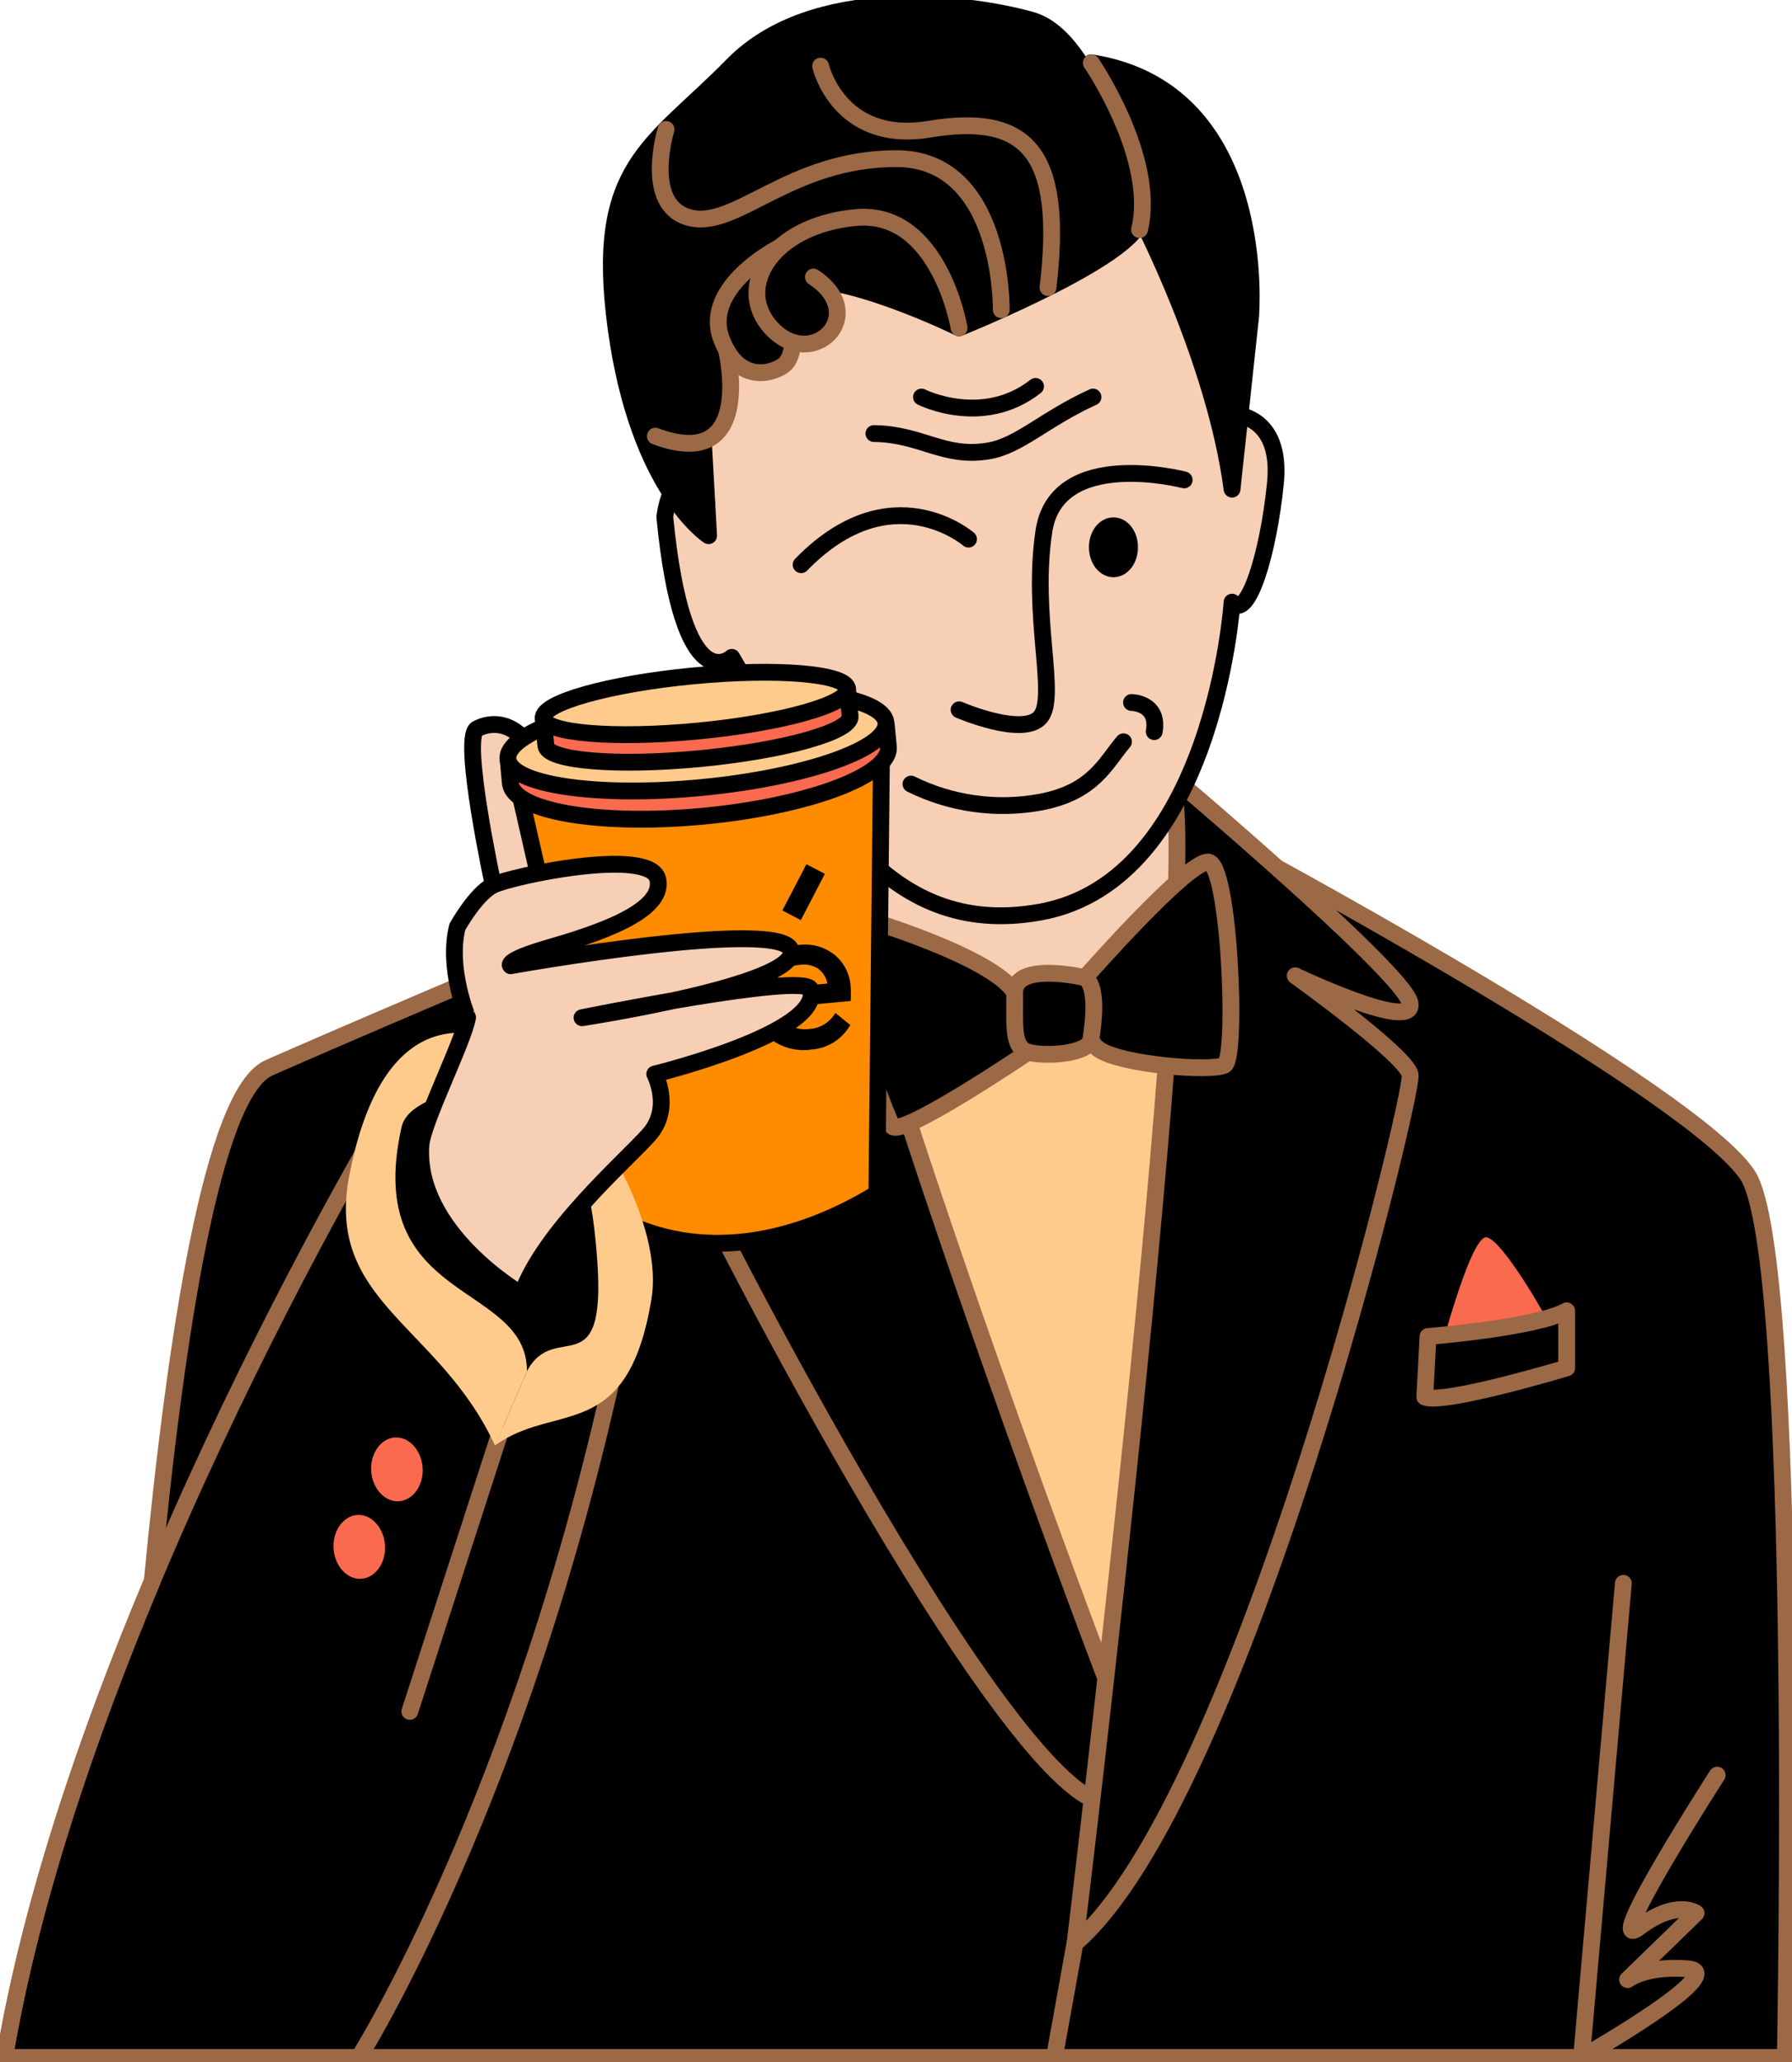
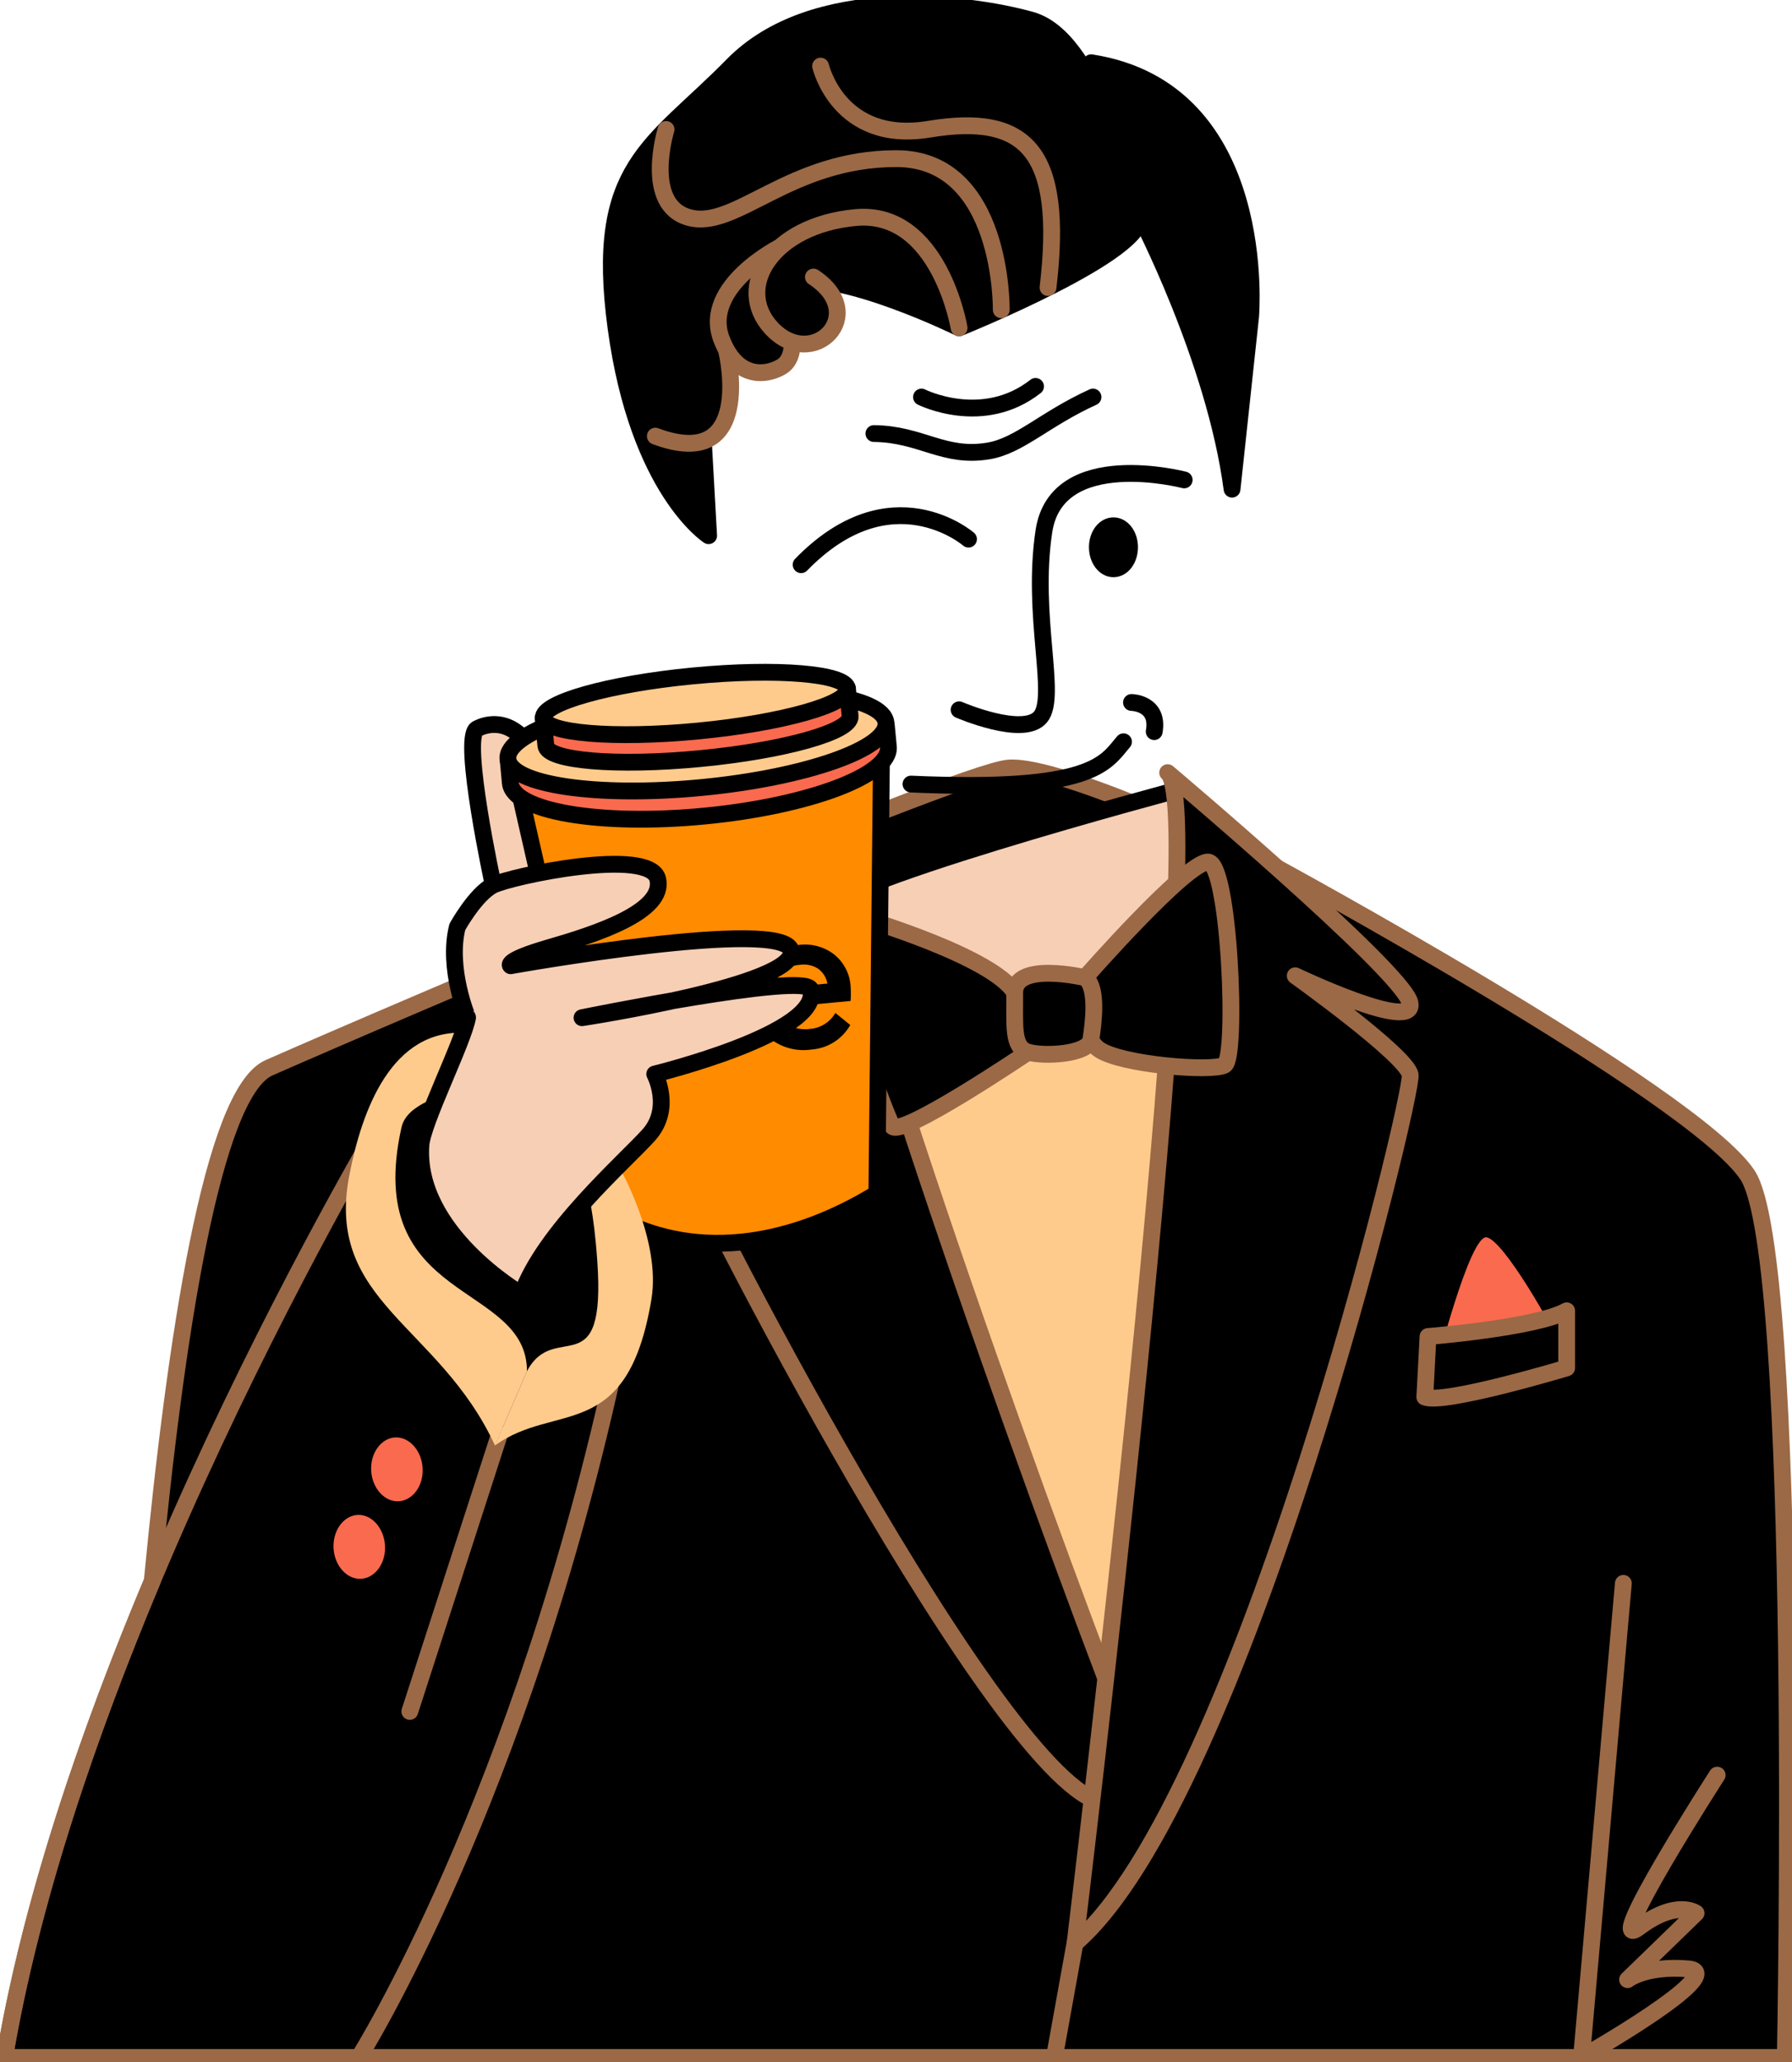
<svg xmlns="http://www.w3.org/2000/svg" width="160" height="184" viewBox="0 0 160 184" fill="none">
  <g clip-path="url(#clip0)">
    <path d="M156.038 104.867C151.274 97.609 113.434 77.116 113.434 77.116C113.434 77.116 94.85 68.083 90 68.542C85.15 69 34.136 90.814 24.016 95.284C18.955 97.517 15.645 119.579 13.593 141.09C7.925 154.572 2.767 169.58 0.404 183.596H159.403C159.403 183.596 160.797 112.137 156.038 104.867Z" fill="black" />
    <path d="M156.038 104.867C151.274 97.609 113.434 77.116 113.434 77.116C113.434 77.116 94.85 68.083 90 68.542C85.15 69 34.136 90.814 24.016 95.284C18.955 97.517 15.645 119.579 13.593 141.09C7.925 154.572 2.767 169.58 0.404 183.596H159.403C159.403 183.596 160.797 112.137 156.038 104.867Z" stroke="#9B6946" stroke-width="1.5" stroke-linecap="round" stroke-linejoin="round" />
    <path d="M128.152 122.275C128.152 122.275 131.231 110.12 132.744 110.411C134.257 110.702 138.666 118.414 139.36 120.166C140.055 121.919 128.152 122.275 128.152 122.275Z" fill="#F96A4F" />
    <path d="M105.73 70.332C105.73 70.332 110.844 136.7 98.484 154.162C98.484 154.162 74.797 84.094 73.268 81.716C71.739 79.338 105.73 70.332 105.73 70.332Z" fill="#F7CFB5" stroke="black" stroke-width="1.5" stroke-linecap="round" stroke-linejoin="round" />
    <path d="M80.067 94.335L92.46 90.463L106.78 88.193L102.069 157.743L82.275 125.985L80.067 94.335Z" fill="#FFCB8D" />
    <path d="M73.704 70.456C73.704 70.456 58.345 90.889 58.297 93.834C58.248 96.778 67.686 89.131 67.686 89.131C67.686 89.131 59.697 98.347 59.756 100.111C59.815 101.874 87.518 156.195 97.655 160.59L98.947 150.344C88.923 124 71.249 73.519 73.704 70.456Z" fill="black" stroke="#9B6946" stroke-width="1.5" stroke-linecap="round" stroke-linejoin="round" />
    <path d="M104.255 68.946C104.255 68.946 125.137 86.575 125.875 89.439C126.612 92.302 115.646 87.071 115.646 87.071C115.646 87.071 125.573 94.168 125.907 95.904C126.241 97.641 110.946 160.569 95.981 173.414C95.981 173.393 108.357 72.112 104.255 68.946Z" fill="black" stroke="#9B6946" stroke-width="1.5" stroke-linecap="round" stroke-linejoin="round" />
    <path d="M76.983 81.916C76.983 81.916 88.681 85.362 90.619 88.598C92.557 91.833 91.803 93.882 91.803 93.882C91.803 93.882 80.283 101.675 79.647 100.472C79.012 99.27 73.155 84.666 76.983 81.916Z" fill="black" stroke="#9B6946" stroke-width="1.5" stroke-linecap="round" stroke-linejoin="round" />
    <path d="M96.901 87.211C96.901 87.211 105.924 76.922 107.851 76.922C109.778 76.922 110.516 94.432 109.331 95.047C108.147 95.662 100.104 95.014 98.129 93.65C96.153 92.286 96.901 87.211 96.901 87.211Z" fill="black" stroke="#9B6946" stroke-width="1.5" stroke-linecap="round" stroke-linejoin="round" />
    <path d="M96.901 87.244C96.901 87.244 90.57 85.739 90.597 88.597C90.624 91.456 90.355 93.451 91.782 93.882C93.208 94.314 97.203 94.093 97.402 92.761C97.601 91.429 98.069 88.15 96.901 87.244Z" fill="black" stroke="#9B6946" stroke-width="1.5" stroke-linecap="round" stroke-linejoin="round" />
    <path d="M127.5 119.261C127.5 119.261 137.191 118.484 139.882 116.969V122.065C139.882 122.065 128.911 125.365 127.215 124.664L127.5 119.261Z" fill="black" stroke="#9B6946" stroke-width="1.5" stroke-linecap="round" stroke-linejoin="round" />
    <path d="M42.556 65.053C42.556 65.053 47.697 61.876 49.554 73.374L50.189 77.548L44.042 78.993C44.042 78.993 41.215 65.969 42.556 65.053Z" fill="#F7CFB5" stroke="black" stroke-width="1.5" stroke-linecap="round" stroke-linejoin="round" />
-     <path d="M110.004 36.978C110.004 36.978 114.5 36.886 113.875 43.137C113.251 49.387 111.399 55.443 110.004 53.733C110.004 53.733 108.389 78.54 92.918 81.382C78.797 83.949 72.773 71.378 65.338 58.657C65.338 58.657 60.978 62.788 59.357 46.13C59.357 46.13 60.03 40.036 63.126 45.051L59.357 26.284L70.469 14.183L98.204 15.1L108.303 24.267L110.004 36.978Z" fill="#F7CFB5" stroke="black" stroke-width="1.5" stroke-linecap="round" stroke-linejoin="round" />
    <path d="M85.634 29.256C85.634 29.256 102.78 22.353 101.709 19.188C100.637 16.022 97.73 3.376 92.056 1.791C86.382 0.205 72.611 -1.515 65.414 5.819C58.216 13.153 53.032 14.733 55.002 29.256C56.972 43.779 63.271 47.802 63.271 47.802L62.813 39.605L64.865 30.976C65.108 29.928 65.557 28.939 66.184 28.065C66.811 27.191 67.605 26.45 68.52 25.886C69.114 25.509 69.77 25.241 70.458 25.093C75.217 24.117 85.634 29.256 85.634 29.256Z" fill="black" stroke="black" stroke-width="1.5" stroke-linecap="round" stroke-linejoin="round" />
    <path d="M110.004 43.649L111.662 28.247C111.662 28.247 113.412 8.078 97.423 5.598L101.73 19.171C101.73 19.171 108.47 32.006 110.004 43.649Z" fill="black" stroke="black" stroke-width="1.5" stroke-linecap="round" stroke-linejoin="round" />
    <path d="M105.73 42.824C105.73 42.824 94.355 39.847 93.208 47.391C92.061 54.936 94.43 62.151 92.901 63.985C91.373 65.818 85.634 63.338 85.634 63.338" stroke="black" stroke-width="1.5" stroke-linecap="round" stroke-linejoin="round" />
    <path d="M86.474 48.109C86.474 48.109 79.572 42.123 71.529 50.39" stroke="black" stroke-width="1.5" stroke-linecap="round" stroke-linejoin="round" />
-     <path d="M81.338 69.965C84.911 71.734 88.959 72.302 92.88 71.583C97.655 70.688 98.699 68.083 100.314 66.19" stroke="black" stroke-width="1.5" stroke-linecap="round" stroke-linejoin="round" />
+     <path d="M81.338 69.965C97.655 70.688 98.699 68.083 100.314 66.19" stroke="black" stroke-width="1.5" stroke-linecap="round" stroke-linejoin="round" />
    <path d="M78.027 38.687C82.275 38.736 84.256 40.909 88.255 40.24C91.012 39.782 93.262 37.398 97.59 35.43" stroke="black" stroke-width="1.5" stroke-linecap="round" stroke-linejoin="round" />
    <path d="M82.275 35.431C82.275 35.431 87.739 38.181 92.46 34.481" stroke="black" stroke-width="1.5" stroke-linecap="round" stroke-linejoin="round" />
    <path d="M78.727 65.15L78.291 106.501C71.072 110.918 62.598 112.714 55.061 108.734L45.84 68.288L78.727 65.15Z" fill="#FF8B00" stroke="black" stroke-width="1.5" stroke-linecap="round" stroke-linejoin="round" />
    <path d="M77.618 64.88C74.808 63.553 68.821 63.014 62.006 63.672C55.191 64.33 49.398 65.996 46.895 67.835L45.388 67.975L45.565 69.868C45.807 72.397 53.559 73.719 62.883 72.823C72.207 71.928 79.572 69.156 79.319 66.627L79.136 64.713L77.618 64.88Z" fill="#F96A4F" stroke="black" stroke-width="1.5" stroke-linecap="round" stroke-linejoin="round" />
    <path d="M62.626 70.276C71.945 69.381 79.322 66.79 79.102 64.489C78.881 62.188 71.147 61.05 61.828 61.945C52.508 62.841 45.131 65.432 45.352 67.733C45.572 70.033 53.306 71.172 62.626 70.276Z" fill="#FFCB8D" stroke="black" stroke-width="1.5" stroke-linecap="round" stroke-linejoin="round" />
    <path d="M48.499 64.082L48.736 66.535C48.865 67.894 55.051 68.412 62.555 67.69C70.059 66.967 76.014 65.284 75.906 63.915L75.669 61.456L48.499 64.082Z" fill="#F96A4F" stroke="black" stroke-width="1.5" stroke-linecap="round" stroke-linejoin="round" />
    <path d="M62.328 65.232C69.83 64.511 75.807 62.826 75.677 61.468C75.547 60.11 69.359 59.594 61.857 60.315C54.354 61.036 48.377 62.721 48.508 64.079C48.638 65.437 54.825 65.953 62.328 65.232Z" fill="#FFCB8D" stroke="black" stroke-width="1.5" stroke-linecap="round" stroke-linejoin="round" />
    <path d="M73.268 5.9C73.268 5.9 74.883 12.862 82.958 11.53C91.615 10.101 95.022 13.407 93.574 25.659" fill="black" />
    <path d="M73.268 5.9C73.268 5.9 74.883 12.862 82.958 11.53C91.615 10.101 95.022 13.407 93.574 25.659" stroke="#9B6946" stroke-width="1.5" stroke-linecap="round" stroke-linejoin="round" />
    <path d="M89.397 27.638C89.397 27.638 89.591 14.156 80.024 14.156C70.458 14.156 65.677 20.536 61.532 19.414C57.387 18.292 59.47 11.551 59.47 11.551" fill="black" />
    <path d="M89.397 27.638C89.397 27.638 89.591 14.156 80.024 14.156C70.458 14.156 65.677 20.536 61.532 19.414C57.387 18.292 59.47 11.551 59.47 11.551" stroke="#9B6946" stroke-width="1.5" stroke-linecap="round" stroke-linejoin="round" />
    <path d="M69.699 22.019C69.699 22.019 62.7 25.508 64.391 30.189C66.006 34.503 69.236 33.198 70 32.572C70.964 31.779 70.964 29.682 70 28.943" fill="black" />
    <path d="M69.699 22.019C69.699 22.019 62.7 25.508 64.391 30.189C66.006 34.503 69.236 33.198 70 32.572C70.964 31.779 70.964 29.682 70 28.943" stroke="#9B6946" stroke-width="1.5" stroke-linecap="round" stroke-linejoin="round" />
    <path d="M85.634 29.256C85.634 29.256 83.863 18.724 76.396 19.414C68.929 20.104 65.527 25.621 68.859 29.261C72.541 33.246 77.72 28.058 72.627 24.72" fill="black" />
    <path d="M85.634 29.256C85.634 29.256 83.863 18.724 76.396 19.414C68.929 20.104 65.527 25.621 68.859 29.261C72.541 33.246 77.72 28.058 72.627 24.72" stroke="#9B6946" stroke-width="1.5" stroke-linecap="round" stroke-linejoin="round" />
    <path d="M97.44 5.614C97.44 5.614 103.281 14.119 101.746 20.493L97.44 5.614Z" fill="black" />
-     <path d="M97.44 5.614C97.44 5.614 103.281 14.119 101.746 20.493" stroke="#9B6946" stroke-width="1.5" stroke-linecap="round" stroke-linejoin="round" />
    <path d="M64.913 31.472C64.913 31.472 67.422 42.258 58.512 38.919L64.913 31.472Z" fill="black" />
    <path d="M64.913 31.472C64.913 31.472 67.422 42.258 58.512 38.919" stroke="#9B6946" stroke-width="1.5" stroke-linecap="round" stroke-linejoin="round" />
    <path d="M103.054 65.285C103.512 62.707 101.025 62.685 101.025 62.685" stroke="black" stroke-width="1.5" stroke-linecap="round" stroke-linejoin="round" />
    <path d="M95.981 173.393L94.139 183.596" stroke="#9B6946" stroke-width="1.5" stroke-linecap="round" stroke-linejoin="round" />
    <path d="M144.943 141.29L141.207 183.596C141.207 183.596 154.579 176.013 150.746 175.69C146.913 175.366 145.319 176.65 145.319 176.65L151.435 170.718C151.435 170.718 149.723 169.44 146.321 171.996C142.918 174.552 153.319 158.401 153.319 158.401" stroke="#9B6946" stroke-width="1.5" stroke-linecap="round" stroke-linejoin="round" />
    <path d="M75.949 89.32C75.976 88.894 75.976 88.468 75.949 88.042C75.919 87.484 75.772 86.94 75.516 86.443C75.261 85.947 74.904 85.51 74.469 85.162C74.026 84.822 73.521 84.573 72.983 84.429C72.444 84.284 71.883 84.248 71.33 84.321C70.701 84.341 70.083 84.496 69.519 84.775C68.954 85.054 68.456 85.451 68.057 85.939C67.311 86.942 66.988 88.199 67.158 89.439C67.189 90.071 67.352 90.689 67.636 91.254C67.921 91.819 68.321 92.317 68.811 92.717C69.323 93.107 69.908 93.391 70.531 93.552C71.154 93.713 71.802 93.749 72.439 93.656C73.154 93.606 73.846 93.381 74.453 92.999C75.059 92.617 75.562 92.09 75.917 91.466L74.587 90.388C74.352 90.796 74.019 91.141 73.619 91.39C73.219 91.639 72.764 91.786 72.294 91.817C71.612 91.906 70.92 91.776 70.318 91.445C69.88 91.181 69.55 90.77 69.387 90.285C69.248 89.856 69.173 89.409 69.166 88.959C69.113 88.583 69.128 88.202 69.209 87.832C69.309 87.419 69.526 87.044 69.834 86.753C70.27 86.358 70.829 86.126 71.416 86.095C71.977 86.01 72.55 86.128 73.031 86.429C73.477 86.748 73.78 87.228 73.876 87.767L69.914 88.144L70.076 89.865L75.949 89.32Z" fill="black" />
-     <path d="M72.002 77.118L69.855 81.245L71.502 82.105L73.649 77.977L72.002 77.118Z" fill="black" />
    <path d="M39.175 99.852C40.602 99.852 41.759 98.442 41.759 96.703C41.759 94.963 40.602 93.553 39.175 93.553C37.748 93.553 36.591 94.963 36.591 96.703C36.591 98.442 37.748 99.852 39.175 99.852Z" fill="black" />
    <path d="M100.853 48.831C100.853 49.91 100.207 50.757 99.415 50.757C98.624 50.757 97.978 49.894 97.978 48.831C97.978 47.769 98.618 46.917 99.415 46.917C100.212 46.917 100.853 47.764 100.853 48.831Z" fill="black" stroke="black" stroke-width="1.5" stroke-linecap="round" stroke-linejoin="round" />
    <path d="M41.759 90.814C41.759 90.814 44.828 95.214 46.604 96.298L41.759 90.814Z" fill="#FDB42B" />
    <path d="M41.759 90.814C41.759 90.814 44.828 95.214 46.604 96.298" stroke="black" stroke-width="1.5" stroke-linecap="round" stroke-linejoin="round" />
    <path d="M35.816 97.069C35.816 97.069 7.047 144.175 0.404 183.596H32.042C32.042 183.596 46.578 160.59 55.094 120.867C61.436 91.229 35.816 97.069 35.816 97.069Z" stroke="#9B6946" stroke-width="1.5" stroke-linecap="round" stroke-linejoin="round" />
    <path d="M37.738 131.221C37.738 132.796 36.661 134.026 35.412 133.966C34.163 133.907 33.119 132.586 33.135 131.011C33.151 129.436 34.212 128.207 35.461 128.266C36.709 128.326 37.754 129.647 37.738 131.221Z" fill="#F96A4F" />
    <path d="M34.378 138.141C34.378 139.715 33.302 140.945 32.053 140.885C30.804 140.826 29.759 139.505 29.776 137.93C29.792 136.356 30.852 135.126 32.101 135.18C33.35 135.234 34.395 136.566 34.378 138.141Z" fill="#F96A4F" />
    <path d="M44.575 128.051L36.591 152.717" stroke="#9B6946" stroke-width="1.5" stroke-linecap="round" stroke-linejoin="round" />
    <path d="M55.25 104.08C55.25 104.08 59.05 110.605 58.162 115.944C56.009 128.887 49.597 125.058 44.198 128.984L47.051 122.356C49.533 117.686 54.119 123.839 53.328 112.509C53.016 108.006 52.467 106.302 52.467 106.302L55.25 104.08Z" fill="#FFCB8D" />
    <path d="M41.759 92.173C34.933 91.677 32.3 99.14 31.191 104.873C28.984 116.198 39.213 118.198 44.198 128.989L47.051 122.361C47.051 114.315 32.327 116.375 35.848 100.596C36.338 98.396 39.913 97.781 40.079 97.301C40.655 95.667 44.085 92.346 41.759 92.173Z" fill="#FFCB8D" />
    <path d="M40.833 82.714C40.833 82.714 42.448 79.791 44.015 78.993C45.581 78.195 58.06 75.541 58.727 78.454C59.395 81.366 53.156 83.366 49.037 84.558C44.919 85.75 45.592 86.176 45.592 86.176C45.592 86.176 70.113 81.792 70.641 84.849C71.168 87.907 51.966 90.814 51.966 90.814C51.966 90.814 71.938 86.748 72.38 88.29C73.457 92.173 58.458 95.84 58.458 95.84C58.458 95.84 60.073 98.892 57.92 101.286C55.767 103.681 48.569 109.915 46.583 115.507C46.583 115.507 37.032 109.979 37.581 102.187C37.721 100.154 41.35 92.992 41.748 90.797C41.759 90.814 39.902 86.429 40.833 82.714Z" fill="#F7CFB5" stroke="black" stroke-width="1.5" stroke-linecap="round" stroke-linejoin="round" />
  </g>
  <defs>
    <clipPath id="clip0">
      <rect width="160" height="184" fill="white" />
    </clipPath>
  </defs>
</svg>